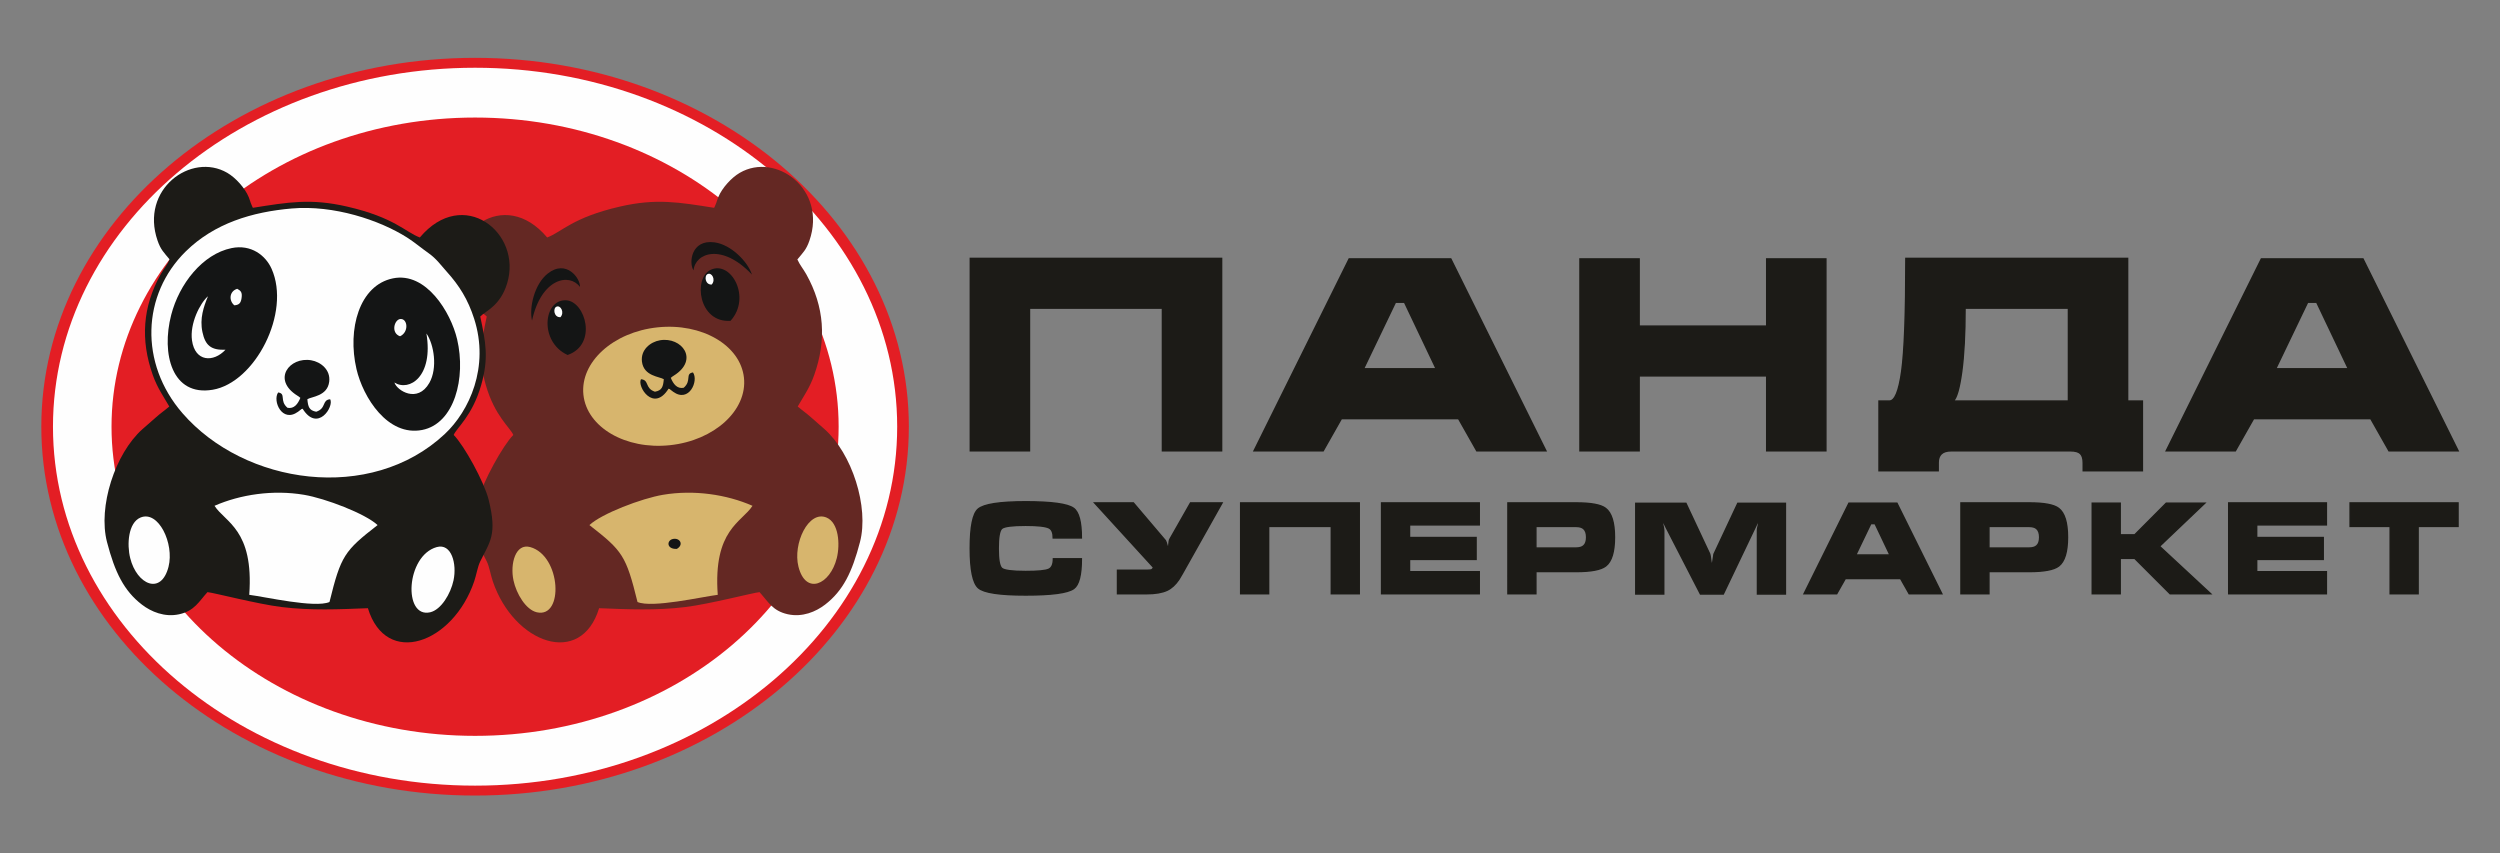
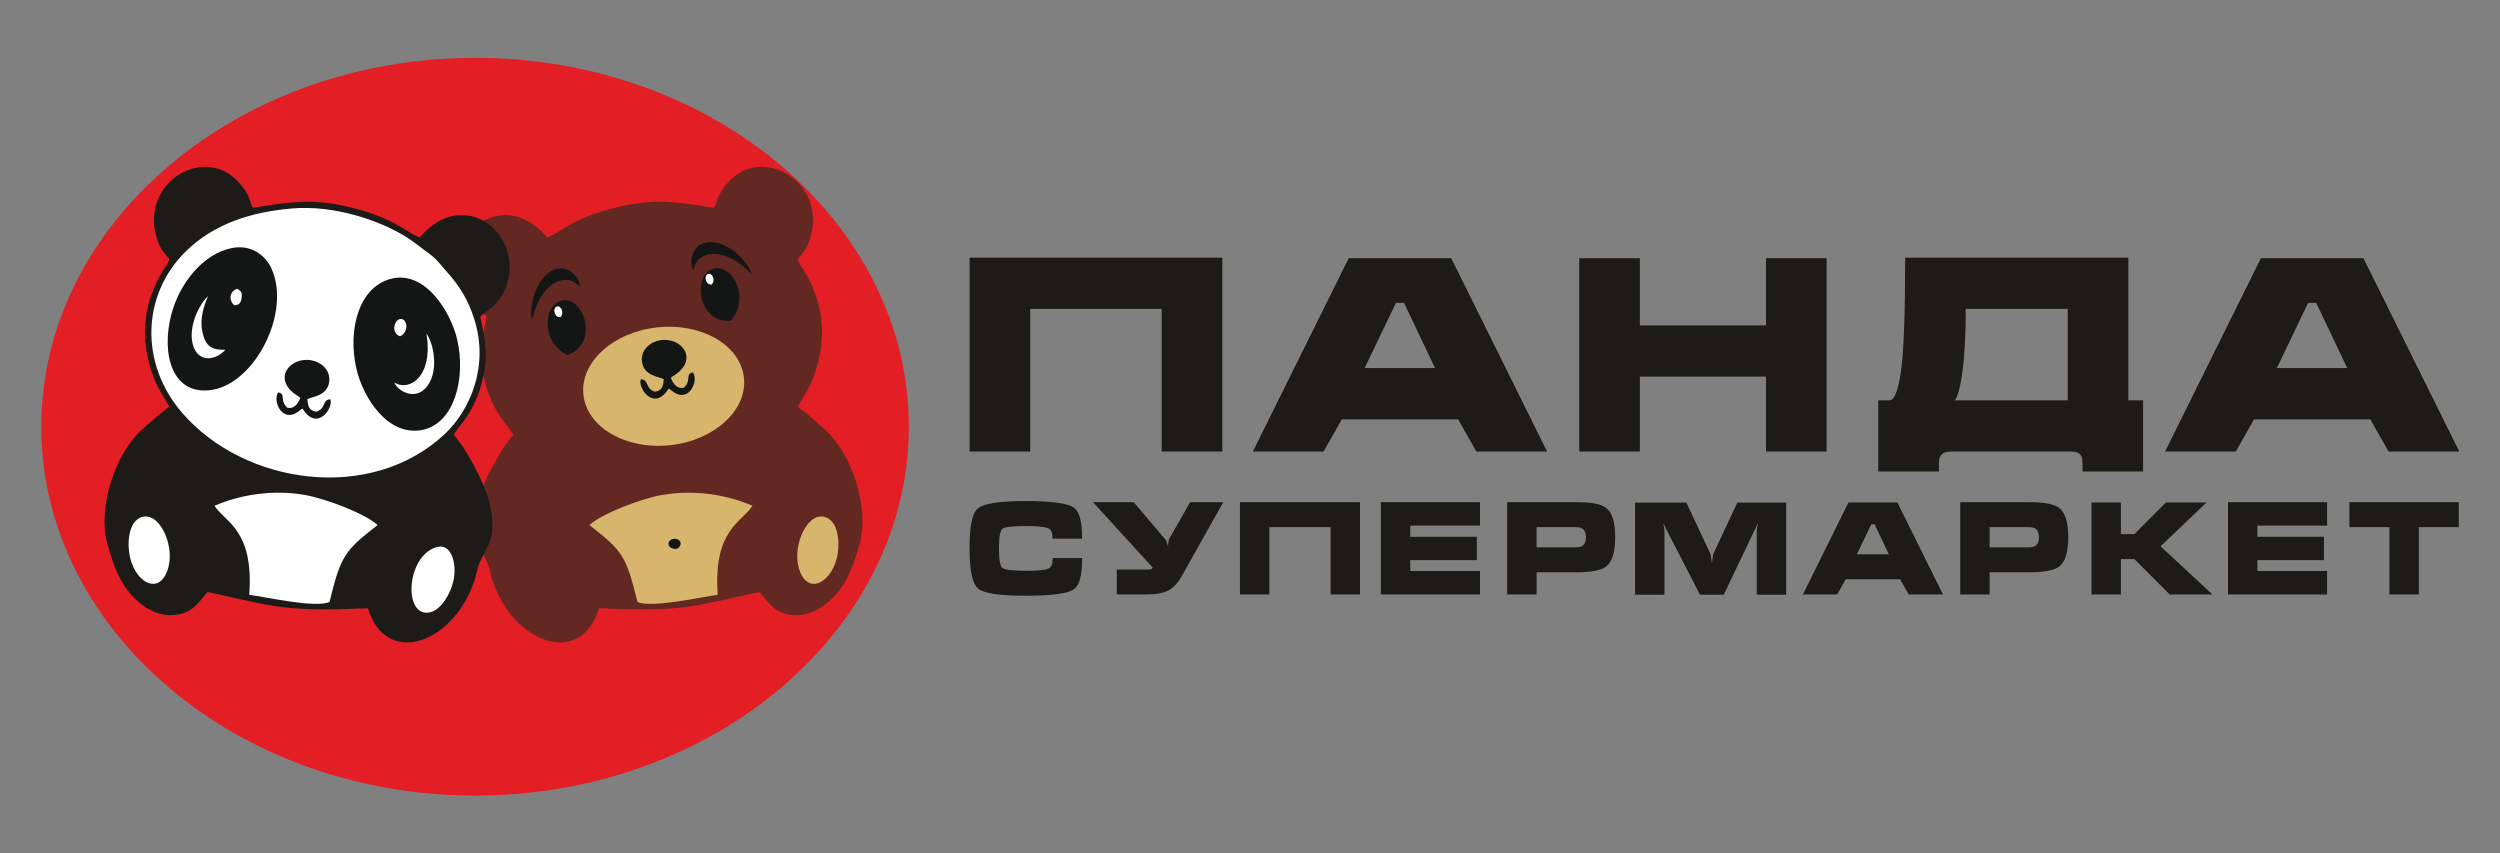
<svg xmlns="http://www.w3.org/2000/svg" viewBox="0 0 476.22 162.52" height="162.52" width="476.22" xml:space="preserve" id="svg2" version="1.1">
  <rect x="0" y="0" width="476.22" height="162.52" fill="#808080" stroke="none" />
  <defs id="defs6">
    <clipPath id="clipPath18" clipPathUnits="userSpaceOnUse">
      <path id="path16" d="M 0,121.89 H 357.165 V 0 H 0 Z" />
    </clipPath>
  </defs>
  <g transform="matrix(1.333,0,0,-1.333,0,162.52)" id="g10">
    <g id="g12">
      <g clip-path="url(#clipPath18)" id="g14">
        <g transform="translate(331.066,78.734)" id="g20">
          <path id="path22" style="fill:#1c1b17;fill-opacity:1;fill-rule:evenodd;stroke:none" d="M 0,0 H -1.306 L -5.875,-9.522 H 4.53 Z M -7.91,6.182 H 6.604 l 13.591,-27.415 h -9.867 l -2.61,4.608 H -9.023 l -2.612,-4.608 h -9.867 z M -35.479,-14.13 v 13.285 h -14.782 c 0,-3.699 -0.16,-6.726 -0.48,-9.087 -0.32,-2.361 -0.723,-3.763 -1.209,-4.198 z m -25.571,0 c 0.768,0 1.35,1.421 1.747,4.268 0.397,2.848 0.595,8.224 0.595,16.12 h 31.677 V -14.13 h 2.111 v -9.945 h -8.446 v 1.14 c 0,0.602 -0.135,1.036 -0.404,1.306 -0.268,0.261 -0.736,0.396 -1.401,0.396 h -17.087 c -1.227,0 -1.843,-0.57 -1.843,-1.702 v -1.14 h -8.447 v 9.945 z m -44.232,20.312 h 8.447 v -9.599 h 18.238 v 9.599 h 8.448 v -27.415 h -8.448 v 10.712 h -18.238 v -10.712 h -8.447 z M -130.354,0 h -1.306 l -4.569,-9.522 h 10.406 z m -7.91,6.182 h 14.514 l 13.592,-27.415 h -9.868 l -2.611,4.608 h -16.741 l -2.61,-4.608 h -9.868 z m -54.139,0.076 h 35.901 v -27.491 h -8.447 v 20.388 h -19.007 v -20.388 h -8.447 z M 4.773,-32.036 v 3.351 h 15.415 v -3.351 h -5.706 v -9.619 h -3.985 v 9.619 z m -17.347,-9.619 v 12.97 H 1.373 v -3.134 h -9.962 v -1.811 h 9.51 v -3.116 h -9.51 v -1.775 h 9.962 v -3.134 z m -19.502,12.934 h 3.984 v -4.529 h 2.083 l 4.511,4.529 h 5.488 l -6.467,-6.159 7.3,-6.775 h -5.778 l -5.054,5.054 h -2.083 v -5.054 h -3.984 z m -14.776,-6.412 h 5.76 c 0.471,0 0.827,0.102 1.069,0.31 0.29,0.241 0.434,0.656 0.434,1.238 0,0.571 -0.144,0.984 -0.434,1.238 -0.242,0.208 -0.598,0.311 -1.069,0.311 h -5.76 z m -3.985,6.448 h 9.745 c 2.125,0 3.527,-0.26 4.202,-0.779 0.846,-0.643 1.268,-2.017 1.268,-4.121 0,-2.092 -0.416,-3.459 -1.249,-4.102 -0.689,-0.532 -2.096,-0.798 -4.221,-0.798 h -5.76 v -3.17 h -3.985 z m -12.275,-2.952 h -0.617 l -2.155,-4.492 h 4.908 z m -3.732,2.916 h 6.847 l 6.412,-12.934 h -4.655 l -1.232,2.174 h -7.897 l -1.232,-2.174 h -4.655 z m -30.462,-0.019 v -12.951 h 3.986 v 9.09 c 0,0.108 -0.018,0.248 -0.054,0.42 -0.085,0.387 -0.128,0.586 -0.128,0.598 0,0.084 0.037,0.126 0.109,0.126 0.048,0 0.103,-0.06 0.164,-0.18 0.06,-0.121 0.126,-0.261 0.199,-0.417 l 4.963,-9.637 h 3.26 l 4.601,9.634 c 0.048,0.12 0.108,0.25 0.181,0.392 0.072,0.139 0.132,0.208 0.181,0.208 0.073,0 0.109,-0.048 0.109,-0.144 0,-0.049 -0.031,-0.191 -0.091,-0.42 -0.061,-0.229 -0.091,-0.426 -0.091,-0.583 v -9.087 h 3.985 v 12.951 h -6.792 l -3.405,-7.263 c -0.072,-0.471 -0.131,-0.848 -0.173,-1.132 -0.042,-0.284 -0.087,-0.426 -0.136,-0.426 -0.06,0 -0.117,0.238 -0.171,0.716 -0.055,0.476 -0.1,0.758 -0.136,0.842 l -3.405,7.263 z m -14.285,-6.393 h 5.76 c 0.471,0 0.826,0.102 1.068,0.31 0.29,0.241 0.435,0.656 0.435,1.238 0,0.571 -0.145,0.984 -0.435,1.238 -0.242,0.208 -0.597,0.311 -1.068,0.311 h -5.76 z m -3.985,6.448 h 9.745 c 2.125,0 3.525,-0.26 4.202,-0.779 0.845,-0.643 1.268,-2.017 1.268,-4.121 0,-2.092 -0.416,-3.459 -1.25,-4.102 -0.689,-0.532 -2.095,-0.798 -4.22,-0.798 h -5.76 v -3.17 h -3.985 z m -18.054,-12.97 v 12.97 h 13.947 v -3.134 h -9.963 v -1.811 h 9.51 v -3.116 h -9.51 v -1.775 h 9.963 v -3.134 z m -20.137,12.97 h 16.936 v -12.97 h -3.984 v 9.619 h -8.967 v -9.619 h -3.985 z m -7.168,0 h 4.493 l -4.638,-8.254 c -0.881,-1.585 -1.388,-2.473 -1.521,-2.666 -0.495,-0.736 -1.05,-1.252 -1.667,-1.542 -0.712,-0.338 -1.702,-0.508 -2.97,-0.508 h -4.13 v 3.352 h 4.329 c 0.278,0 0.462,0.021 0.553,0.063 0.09,0.042 0.184,0.154 0.28,0.335 l -8.422,9.22 h 5.524 l 4.583,-5.398 c 0.036,-0.037 0.121,-0.295 0.253,-0.779 0.061,-0.205 0.115,-0.307 0.164,-0.307 0.036,0 0.063,0.186 0.081,0.561 0.018,0.374 0.075,0.64 0.172,0.797 z m -23.56,0.163 c 3.695,0 5.971,-0.309 6.828,-0.924 0.75,-0.531 1.124,-1.944 1.124,-4.239 h -4.003 c 0,0.749 -0.2,1.227 -0.598,1.432 -0.495,0.253 -1.612,0.379 -3.351,0.379 -1.944,0 -3.085,-0.15 -3.423,-0.452 -0.338,-0.302 -0.507,-1.256 -0.507,-2.862 0,-1.594 0.169,-2.542 0.507,-2.844 0.338,-0.301 1.479,-0.453 3.423,-0.453 1.763,0 2.865,0.107 3.306,0.318 0.44,0.21 0.661,0.709 0.661,1.494 h 3.985 c 0,-2.307 -0.362,-3.719 -1.087,-4.239 -0.857,-0.616 -3.146,-0.923 -6.865,-0.923 -3.719,0 -5.968,0.337 -6.747,1.014 -0.779,0.676 -1.168,2.56 -1.168,5.652 0,3.079 0.374,4.944 1.122,5.596 0.809,0.7 3.074,1.051 6.793,1.051" />
        </g>
        <g transform="translate(331.066,78.734)" id="g24">
          <path id="path26" style="fill:none;stroke:#1c1b17;stroke-width:0.216;stroke-linecap:butt;stroke-linejoin:miter;stroke-miterlimit:22.926;stroke-dasharray:none;stroke-opacity:1" d="M 0,0 H -1.306 L -5.875,-9.522 H 4.53 Z M -7.91,6.182 H 6.604 l 13.591,-27.415 h -9.867 l -2.61,4.608 H -9.023 l -2.612,-4.608 h -9.867 z M -35.479,-14.13 v 13.285 h -14.782 c 0,-3.699 -0.16,-6.726 -0.48,-9.087 -0.32,-2.361 -0.723,-3.763 -1.209,-4.198 z m -25.571,0 c 0.768,0 1.35,1.421 1.747,4.268 0.397,2.848 0.595,8.224 0.595,16.12 h 31.677 V -14.13 h 2.111 v -9.945 h -8.446 v 1.14 c 0,0.602 -0.135,1.036 -0.404,1.306 -0.268,0.261 -0.736,0.396 -1.401,0.396 h -17.087 c -1.227,0 -1.843,-0.57 -1.843,-1.702 v -1.14 h -8.447 v 9.945 z m -44.232,20.312 h 8.447 v -9.599 h 18.238 v 9.599 h 8.448 v -27.415 h -8.448 v 10.712 h -18.238 v -10.712 h -8.447 z M -130.354,0 h -1.306 l -4.569,-9.522 h 10.406 z m -7.91,6.182 h 14.514 l 13.592,-27.415 h -9.868 l -2.611,4.608 h -16.741 l -2.61,-4.608 h -9.868 z m -54.139,0.076 h 35.901 v -27.491 h -8.447 v 20.388 h -19.007 v -20.388 h -8.447 z M 4.773,-32.036 v 3.351 h 15.415 v -3.351 h -5.706 v -9.619 h -3.985 v 9.619 z m -17.347,-9.619 v 12.97 H 1.373 v -3.134 h -9.962 v -1.811 h 9.51 v -3.116 h -9.51 v -1.775 h 9.962 v -3.134 z m -19.502,12.934 h 3.984 v -4.529 h 2.083 l 4.511,4.529 h 5.488 l -6.467,-6.159 7.3,-6.775 h -5.778 l -5.054,5.054 h -2.083 v -5.054 h -3.984 z m -14.776,-6.412 h 5.76 c 0.471,0 0.827,0.102 1.069,0.31 0.29,0.241 0.434,0.656 0.434,1.238 0,0.571 -0.144,0.984 -0.434,1.238 -0.242,0.208 -0.598,0.311 -1.069,0.311 h -5.76 z m -3.985,6.448 h 9.745 c 2.125,0 3.527,-0.26 4.202,-0.779 0.846,-0.643 1.268,-2.017 1.268,-4.121 0,-2.092 -0.416,-3.459 -1.249,-4.102 -0.689,-0.532 -2.096,-0.798 -4.221,-0.798 h -5.76 v -3.17 h -3.985 z m -12.275,-2.952 h -0.617 l -2.155,-4.492 h 4.908 z m -3.732,2.916 h 6.847 l 6.412,-12.934 h -4.655 l -1.232,2.174 h -7.897 l -1.232,-2.174 h -4.655 z m -30.462,-0.019 v -12.951 h 3.986 v 9.09 c 0,0.108 -0.018,0.248 -0.054,0.42 -0.085,0.387 -0.128,0.586 -0.128,0.598 0,0.084 0.037,0.126 0.109,0.126 0.048,0 0.103,-0.06 0.164,-0.18 0.06,-0.121 0.126,-0.261 0.199,-0.417 l 4.963,-9.637 h 3.26 l 4.601,9.634 c 0.048,0.12 0.108,0.25 0.181,0.392 0.072,0.139 0.132,0.208 0.181,0.208 0.073,0 0.109,-0.048 0.109,-0.144 0,-0.049 -0.031,-0.191 -0.091,-0.42 -0.061,-0.229 -0.091,-0.426 -0.091,-0.583 v -9.087 h 3.985 v 12.951 h -6.792 l -3.405,-7.263 c -0.072,-0.471 -0.131,-0.848 -0.173,-1.132 -0.042,-0.284 -0.087,-0.426 -0.136,-0.426 -0.06,0 -0.117,0.238 -0.171,0.716 -0.055,0.476 -0.1,0.758 -0.136,0.842 l -3.405,7.263 z m -14.285,-6.393 h 5.76 c 0.471,0 0.826,0.102 1.068,0.31 0.29,0.241 0.435,0.656 0.435,1.238 0,0.571 -0.145,0.984 -0.435,1.238 -0.242,0.208 -0.597,0.311 -1.068,0.311 h -5.76 z m -3.985,6.448 h 9.745 c 2.125,0 3.525,-0.26 4.202,-0.779 0.845,-0.643 1.268,-2.017 1.268,-4.121 0,-2.092 -0.416,-3.459 -1.25,-4.102 -0.689,-0.532 -2.095,-0.798 -4.22,-0.798 h -5.76 v -3.17 h -3.985 z m -18.054,-12.97 v 12.97 h 13.947 v -3.134 h -9.963 v -1.811 h 9.51 v -3.116 h -9.51 v -1.775 h 9.963 v -3.134 z m -20.137,12.97 h 16.936 v -12.97 h -3.984 v 9.619 h -8.967 v -9.619 h -3.985 z m -7.168,0 h 4.493 l -4.638,-8.254 c -0.881,-1.585 -1.388,-2.473 -1.521,-2.666 -0.495,-0.736 -1.05,-1.252 -1.667,-1.542 -0.712,-0.338 -1.702,-0.508 -2.97,-0.508 h -4.13 v 3.352 h 4.329 c 0.278,0 0.462,0.021 0.553,0.063 0.09,0.042 0.184,0.154 0.28,0.335 l -8.422,9.22 h 5.524 l 4.583,-5.398 c 0.036,-0.037 0.121,-0.295 0.253,-0.779 0.061,-0.205 0.115,-0.307 0.164,-0.307 0.036,0 0.063,0.186 0.081,0.561 0.018,0.374 0.075,0.64 0.172,0.797 z m -23.56,0.163 c 3.695,0 5.971,-0.309 6.828,-0.924 0.75,-0.531 1.124,-1.944 1.124,-4.239 h -4.003 c 0,0.749 -0.2,1.227 -0.598,1.432 -0.495,0.253 -1.612,0.379 -3.351,0.379 -1.944,0 -3.085,-0.15 -3.423,-0.452 -0.338,-0.302 -0.507,-1.256 -0.507,-2.862 0,-1.594 0.169,-2.542 0.507,-2.844 0.338,-0.301 1.479,-0.453 3.423,-0.453 1.763,0 2.865,0.107 3.306,0.318 0.44,0.21 0.661,0.709 0.661,1.494 h 3.985 c 0,-2.307 -0.362,-3.719 -1.087,-4.239 -0.857,-0.616 -3.146,-0.923 -6.865,-0.923 -3.719,0 -5.968,0.337 -6.747,1.014 -0.779,0.676 -1.168,2.56 -1.168,5.652 0,3.079 0.374,4.944 1.122,5.596 0.809,0.7 3.074,1.051 6.793,1.051 z" />
        </g>
        <g transform="translate(67.89,8.234)" id="g28">
          <path id="path30" style="fill:#e31e24;fill-opacity:1;fill-rule:evenodd;stroke:none" d="m 0,0 c 34.141,0 61.986,23.679 61.986,52.711 0,29.032 -27.845,52.711 -61.986,52.711 -34.141,0 -61.986,-23.679 -61.986,-52.711 C -61.986,23.679 -34.141,0 0,0" />
        </g>
        <g transform="translate(67.89,9.651)" id="g32">
-           <path id="path34" style="fill:#fefefe;fill-opacity:1;fill-rule:evenodd;stroke:none" d="m 0,0 c 33.223,0 60.319,23.042 60.319,51.294 0,28.251 -27.096,51.294 -60.319,51.294 -33.223,0 -60.32,-23.043 -60.32,-51.294 C -60.32,23.042 -33.223,0 0,0" />
-         </g>
+           </g>
        <g transform="translate(67.89,16.765)" id="g36">
          <path id="path38" style="fill:#e31e24;fill-opacity:1;fill-rule:evenodd;stroke:none" d="M 0,0 C 28.615,0 51.953,19.847 51.953,44.179 51.953,68.512 28.615,88.358 0,88.358 -28.615,88.358 -51.953,68.512 -51.953,44.179 -51.953,19.847 -28.615,0 0,0" />
        </g>
        <g transform="translate(113.945,84.848)" id="g40">
          <path id="path42" style="fill:#642823;fill-opacity:1;fill-rule:evenodd;stroke:none" d="m 0,0 c 0.326,-0.761 0.836,-1.335 1.279,-2.13 2.582,-4.632 2.908,-9.366 1.128,-14.391 -0.669,-1.885 -1.565,-3.108 -2.357,-4.497 0.732,-0.631 1.174,-0.893 1.936,-1.573 0.623,-0.556 1.28,-1.115 1.883,-1.651 3.941,-3.5 6.388,-11.127 5.079,-16.145 -1.126,-4.318 -2.412,-6.963 -4.992,-8.945 -1.321,-1.015 -3.244,-1.833 -5.327,-1.373 -2.188,0.484 -2.802,1.807 -4.037,3.162 -0.92,-0.088 -7.158,-1.711 -10.598,-2.132 -4.149,-0.509 -8.155,-0.332 -12.326,-0.166 -2.59,-8.493 -12.159,-5.076 -15.192,3.841 -0.297,0.873 -0.495,2.088 -0.843,2.806 -1.391,2.864 -2.481,3.809 -1.216,8.871 0.639,2.559 3.511,7.749 4.99,9.239 -0.41,1.015 -2.649,2.687 -3.922,7.105 -1.138,3.95 -0.625,6.241 0.127,9.819 -0.732,0.782 -2.857,1.492 -3.843,4.739 -2.204,7.25 6.288,13.925 12.477,6.557 2.094,0.789 3.608,2.854 10.408,4.419 5.178,1.192 8.393,0.621 13.456,-0.179 0.024,0.045 0.056,0.167 0.067,0.138 l 0.231,0.555 c 0.111,0.307 0.164,0.532 0.285,0.823 0.549,1.329 1.89,2.797 3.076,3.485 C -3.066,15.375 4.26,10.013 1.722,2.68 1.272,1.38 0.813,0.983 0,0" />
        </g>
        <g transform="translate(93.953,75.14)" id="g44">
          <path id="path46" style="fill:#d7b56d;fill-opacity:1;fill-rule:evenodd;stroke:none" d="m 0,0 c 6.335,0.669 11.869,-2.557 12.361,-7.207 0.492,-4.65 -4.246,-8.962 -10.581,-9.632 -6.336,-0.67 -11.869,2.557 -12.362,7.207 C -11.073,-4.982 -6.335,-0.67 0,0" />
        </g>
        <g transform="translate(104.392,76.073)" id="g48">
          <path id="path50" style="fill:#141515;fill-opacity:1;fill-rule:evenodd;stroke:none" d="M 0,0 C 3.03,3.328 0.079,8.687 -2.853,7.282 -5.359,6.083 -4.569,-0.316 0,0" />
        </g>
        <g transform="translate(81.02,73.866)" id="g52">
          <path id="path54" style="fill:#141515;fill-opacity:1;fill-rule:evenodd;stroke:none" d="M 0,0 C -1.292,0.593 -1.097,2.517 -0.07,2.471 0.807,2.431 1.369,0.473 0,0" />
        </g>
        <g transform="translate(99.112,83.29)" id="g56">
          <path id="path58" style="fill:#141515;fill-opacity:1;fill-rule:evenodd;stroke:none" d="M 0,0 C -0.694,0.96 -0.407,4.458 2.991,3.999 5.39,3.675 7.769,1.194 8.346,-0.613 4.069,3.929 0.228,2.5 0,0" />
        </g>
        <g transform="translate(95.858,67.925)" id="g60">
          <path id="path62" style="fill:#141515;fill-opacity:1;fill-rule:evenodd;stroke:none" d="M 0,0 C 0.35,-0.862 0.89,-1.604 1.838,-1.42 3.031,-0.409 2,0.601 3.171,0.775 4.014,-0.417 2.612,-3.637 0.332,-1.984 c -0.08,0.057 -0.254,0.201 -0.311,0.239 -0.336,0.225 0.063,0.048 -0.343,0.194 -2.136,-3.427 -4.527,0.317 -3.939,1.355 1.212,-0.098 0.514,-1.299 1.996,-1.785 1.012,0.184 1.168,0.705 1.265,1.787 -0.597,0.381 -2.867,0.421 -3.123,2.511 -0.207,1.692 1.2,2.818 2.575,3.054 C 1.55,5.902 4.116,2.61 0.415,0.308 0.382,0.288 0.335,0.259 0.305,0.239 0.274,0.219 0.226,0.182 0.199,0.163 Z" />
        </g>
        <g transform="translate(75.776,43.741)" id="g64">
-           <path id="path66" style="fill:#d7b56d;fill-opacity:1;fill-rule:evenodd;stroke:none" d="m 0,0 c 4.42,-1.237 4.824,-10.202 0.943,-9.318 -1.564,0.356 -2.93,2.637 -3.341,4.56 C -2.904,-2.39 -2.111,0.591 0,0" />
-         </g>
+           </g>
        <g transform="translate(118.11,47.962)" id="g68">
          <path id="path70" style="fill:#d7b56d;fill-opacity:1;fill-rule:evenodd;stroke:none" d="M 0,0 C 1.751,-0.734 1.965,-3.811 1.468,-5.8 0.523,-9.585 -2.958,-11.16 -4.008,-7.027 -4.846,-3.726 -2.572,1.078 0,0" />
        </g>
        <g transform="translate(107.532,49.641)" id="g72">
          <path id="path74" style="fill:#d7b56d;fill-opacity:1;fill-rule:evenodd;stroke:none" d="m 0,0 c -1.5,-2.358 -5.646,-3.379 -4.964,-12.721 -2.271,-0.284 -9.402,-1.925 -11.467,-1.027 -1.636,6.631 -2.12,7.299 -6.872,10.992 1.732,1.629 7.452,3.813 10.52,4.329 C -8.353,2.318 -3.693,1.619 0,0" />
        </g>
        <g transform="translate(24.241,84.848)" id="g76">
          <path id="path78" style="fill:#1c1b17;fill-opacity:1;fill-rule:evenodd;stroke:none" d="m 0,0 c -0.326,-0.761 -0.836,-1.335 -1.279,-2.13 -2.582,-4.632 -2.908,-9.366 -1.128,-14.391 0.668,-1.885 1.565,-3.108 2.357,-4.497 -0.732,-0.631 -1.174,-0.893 -1.936,-1.573 -0.623,-0.556 -1.281,-1.115 -1.884,-1.651 -3.94,-3.5 -6.388,-11.127 -5.079,-16.145 1.127,-4.318 2.412,-6.963 4.992,-8.945 1.322,-1.015 3.245,-1.833 5.327,-1.373 2.189,0.484 2.803,1.807 4.038,3.162 0.92,-0.088 7.158,-1.711 10.598,-2.132 4.149,-0.509 8.154,-0.332 12.326,-0.166 2.59,-8.493 12.159,-5.076 15.192,3.841 0.297,0.873 0.495,2.088 0.843,2.806 1.391,2.864 2.481,3.809 1.216,8.871 -0.639,2.559 -3.511,7.749 -4.99,9.239 0.409,1.015 2.648,2.687 3.921,7.105 1.138,3.95 0.625,6.241 -0.125,9.819 0.731,0.782 2.856,1.492 3.842,4.739 2.204,7.25 -6.288,13.925 -12.477,6.557 C 33.66,3.925 32.146,5.99 25.346,7.555 20.168,8.747 16.953,8.176 11.89,7.376 11.865,7.421 11.834,7.543 11.823,7.514 L 11.592,8.069 C 11.481,8.376 11.428,8.601 11.307,8.892 10.758,10.221 9.417,11.689 8.231,12.377 3.067,15.375 -4.26,10.013 -1.722,2.68 -1.272,1.38 -0.813,0.983 0,0" />
        </g>
        <g transform="translate(82.873,80.917)" id="g80">
          <path id="path82" style="fill:#141515;fill-opacity:1;fill-rule:evenodd;stroke:none" d="M 0,0 C 0.102,1.18 -1.94,4.034 -4.62,1.896 -6.512,0.386 -7.28,-2.964 -6.847,-4.812 -5.509,1.282 -1.479,2.028 0,0" />
        </g>
        <g transform="translate(81.11,71.192)" id="g84">
          <path id="path86" style="fill:#141515;fill-opacity:1;fill-rule:evenodd;stroke:none" d="M 0,0 C -4.09,1.877 -3.471,7.963 -0.224,7.818 2.552,7.694 4.329,1.496 0,0" />
        </g>
        <g transform="translate(101.704,81.26)" id="g88">
          <path id="path90" style="fill:#fefefe;fill-opacity:1;fill-rule:evenodd;stroke:none" d="M 0,0 C 0.622,0.683 0.016,1.782 -0.586,1.494 -1.1,1.248 -0.938,-0.065 0,0" />
        </g>
        <g transform="translate(80.091,76.595)" id="g92">
          <path id="path94" style="fill:#fefefe;fill-opacity:1;fill-rule:evenodd;stroke:none" d="M 0,0 C 0.622,0.683 0.017,1.783 -0.585,1.494 -1.1,1.248 -0.937,-0.065 0,0" />
        </g>
        <g transform="translate(96.721,43.481)" id="g96">
          <path id="path98" style="fill:#141515;fill-opacity:1;fill-rule:evenodd;stroke:none" d="M 0,0 C 1.096,0.642 0.368,1.675 -0.621,1.403 -1.466,1.173 -1.467,-0.062 0,0" />
        </g>
        <g transform="translate(20.076,47.962)" id="g100">
          <path id="path102" style="fill:#fefefe;fill-opacity:1;fill-rule:evenodd;stroke:none" d="M 0,0 C -1.75,-0.734 -1.965,-3.811 -1.468,-5.8 -0.522,-9.585 2.958,-11.16 4.008,-7.027 4.847,-3.726 2.572,1.078 0,0" />
        </g>
        <g transform="translate(30.654,49.641)" id="g104">
          <path id="path106" style="fill:#fefefe;fill-opacity:1;fill-rule:evenodd;stroke:none" d="m 0,0 c 1.5,-2.358 5.647,-3.379 4.964,-12.721 2.27,-0.284 9.402,-1.925 11.466,-1.027 1.637,6.631 2.12,7.299 6.873,10.992 -1.732,1.629 -7.452,3.813 -10.52,4.329 C 8.353,2.318 3.693,1.619 0,0" />
        </g>
        <g transform="translate(41.708,92.129)" id="g108">
          <path id="path110" style="fill:#fefefe;fill-opacity:1;fill-rule:evenodd;stroke:none" d="m 0,0 c -5.667,-0.486 -11.059,-2.107 -15.151,-6.124 -6.291,-6.175 -6.666,-16.001 -0.488,-23.125 8.892,-10.252 26.9,-12.879 37.468,-3.004 3.546,3.314 6.43,9.602 4.222,16.49 -0.886,2.765 -2.127,4.744 -3.914,6.726 -0.849,0.942 -1.47,1.852 -2.621,2.665 -1.057,0.746 -2.006,1.557 -3.05,2.22 C 12.516,-1.647 5.975,0.513 0,0" />
        </g>
        <g transform="translate(42.922,65.065)" id="g112">
          <path id="path114" style="fill:#141515;fill-opacity:1;fill-rule:evenodd;stroke:none" d="m 0,0 c -0.35,-0.862 -0.889,-1.604 -1.837,-1.42 -1.194,1.01 -0.162,2.02 -1.334,2.194 -0.842,-1.191 0.559,-4.411 2.839,-2.759 0.081,0.058 0.254,0.201 0.312,0.24 0.336,0.225 -0.063,0.048 0.343,0.193 2.135,-3.427 4.527,0.318 3.939,1.355 C 3.049,-0.295 3.748,-1.495 2.265,-1.982 1.254,-1.797 1.098,-1.276 1,-0.194 1.598,0.187 3.868,0.227 4.124,2.317 4.331,4.009 2.924,5.135 1.549,5.371 -1.55,5.902 -4.116,2.61 -0.415,0.308 c 0.033,-0.021 0.08,-0.049 0.111,-0.07 0.031,-0.02 0.078,-0.056 0.105,-0.075 z" />
        </g>
        <g transform="translate(33.085,86.465)" id="g116">
          <path id="path118" style="fill:#141515;fill-opacity:1;fill-rule:evenodd;stroke:none" d="m 0,0 c -4.15,-0.855 -7.477,-5.12 -8.619,-9.541 -1.443,-5.587 0.117,-11.674 5.92,-10.701 6.051,1.014 11.234,11.01 8.42,17.296 C 4.87,-1.045 2.801,0.578 0,0" />
        </g>
        <g transform="translate(56.158,82.144)" id="g120">
          <path id="path122" style="fill:#141515;fill-opacity:1;fill-rule:evenodd;stroke:none" d="m 0,0 c -4.819,-0.982 -6.542,-7.259 -5.217,-12.961 0.94,-4.047 4.46,-9.678 9.403,-8.702 4.593,0.907 6.276,7.44 4.979,12.959 C 8.261,-4.854 4.733,0.965 0,0" />
        </g>
        <g transform="translate(33.485,78.291)" id="g124">
          <path id="path126" style="fill:#fefefe;fill-opacity:1;fill-rule:evenodd;stroke:none" d="M 0,0 C 0.677,0.05 0.928,0.311 1.034,1.026 1.158,1.857 0.928,2.083 0.413,2.361 -0.745,1.998 -0.797,0.656 0,0" />
        </g>
        <g transform="translate(57.166,73.866)" id="g128">
          <path id="path130" style="fill:#fefefe;fill-opacity:1;fill-rule:evenodd;stroke:none" d="M 0,0 C 1.292,0.593 1.097,2.517 0.071,2.471 -0.807,2.431 -1.368,0.473 0,0" />
        </g>
        <g transform="translate(32.221,71.942)" id="g132">
          <path id="path134" style="fill:#fefefe;fill-opacity:1;fill-rule:evenodd;stroke:none" d="m 0,0 c -2.065,-0.083 -2.888,0.626 -3.292,2.526 -0.413,1.933 0.17,3.604 0.79,5.118 C -3.65,6.638 -5.122,3.733 -4.784,1.329 -4.352,-1.742 -1.714,-1.844 0,0" />
        </g>
        <g transform="translate(62.41,43.741)" id="g136">
          <path id="path138" style="fill:#fefefe;fill-opacity:1;fill-rule:evenodd;stroke:none" d="m 0,0 c -4.42,-1.237 -4.823,-10.202 -0.943,-9.318 1.564,0.356 2.931,2.637 3.341,4.56 C 2.905,-2.39 2.112,0.591 0,0" />
        </g>
        <g transform="translate(42.738,43.049)" id="g140">
          <path id="path142" style="fill:#fefefe;fill-opacity:1;fill-rule:evenodd;stroke:none" d="M 0,0 C 1.096,0.642 0.368,1.675 -0.621,1.404 -1.466,1.173 -1.467,-0.061 0,0" />
        </g>
        <g transform="translate(56.364,67.256)" id="g144">
          <path id="path146" style="fill:#fefefe;fill-opacity:1;fill-rule:evenodd;stroke:none" d="M 0,0 C 0.343,-1.134 3.298,-3.027 4.994,-0.047 6.191,2.057 5.661,5.453 4.573,7.008 5.591,0.853 2.126,-1.335 0,0" />
        </g>
      </g>
    </g>
  </g>
</svg>